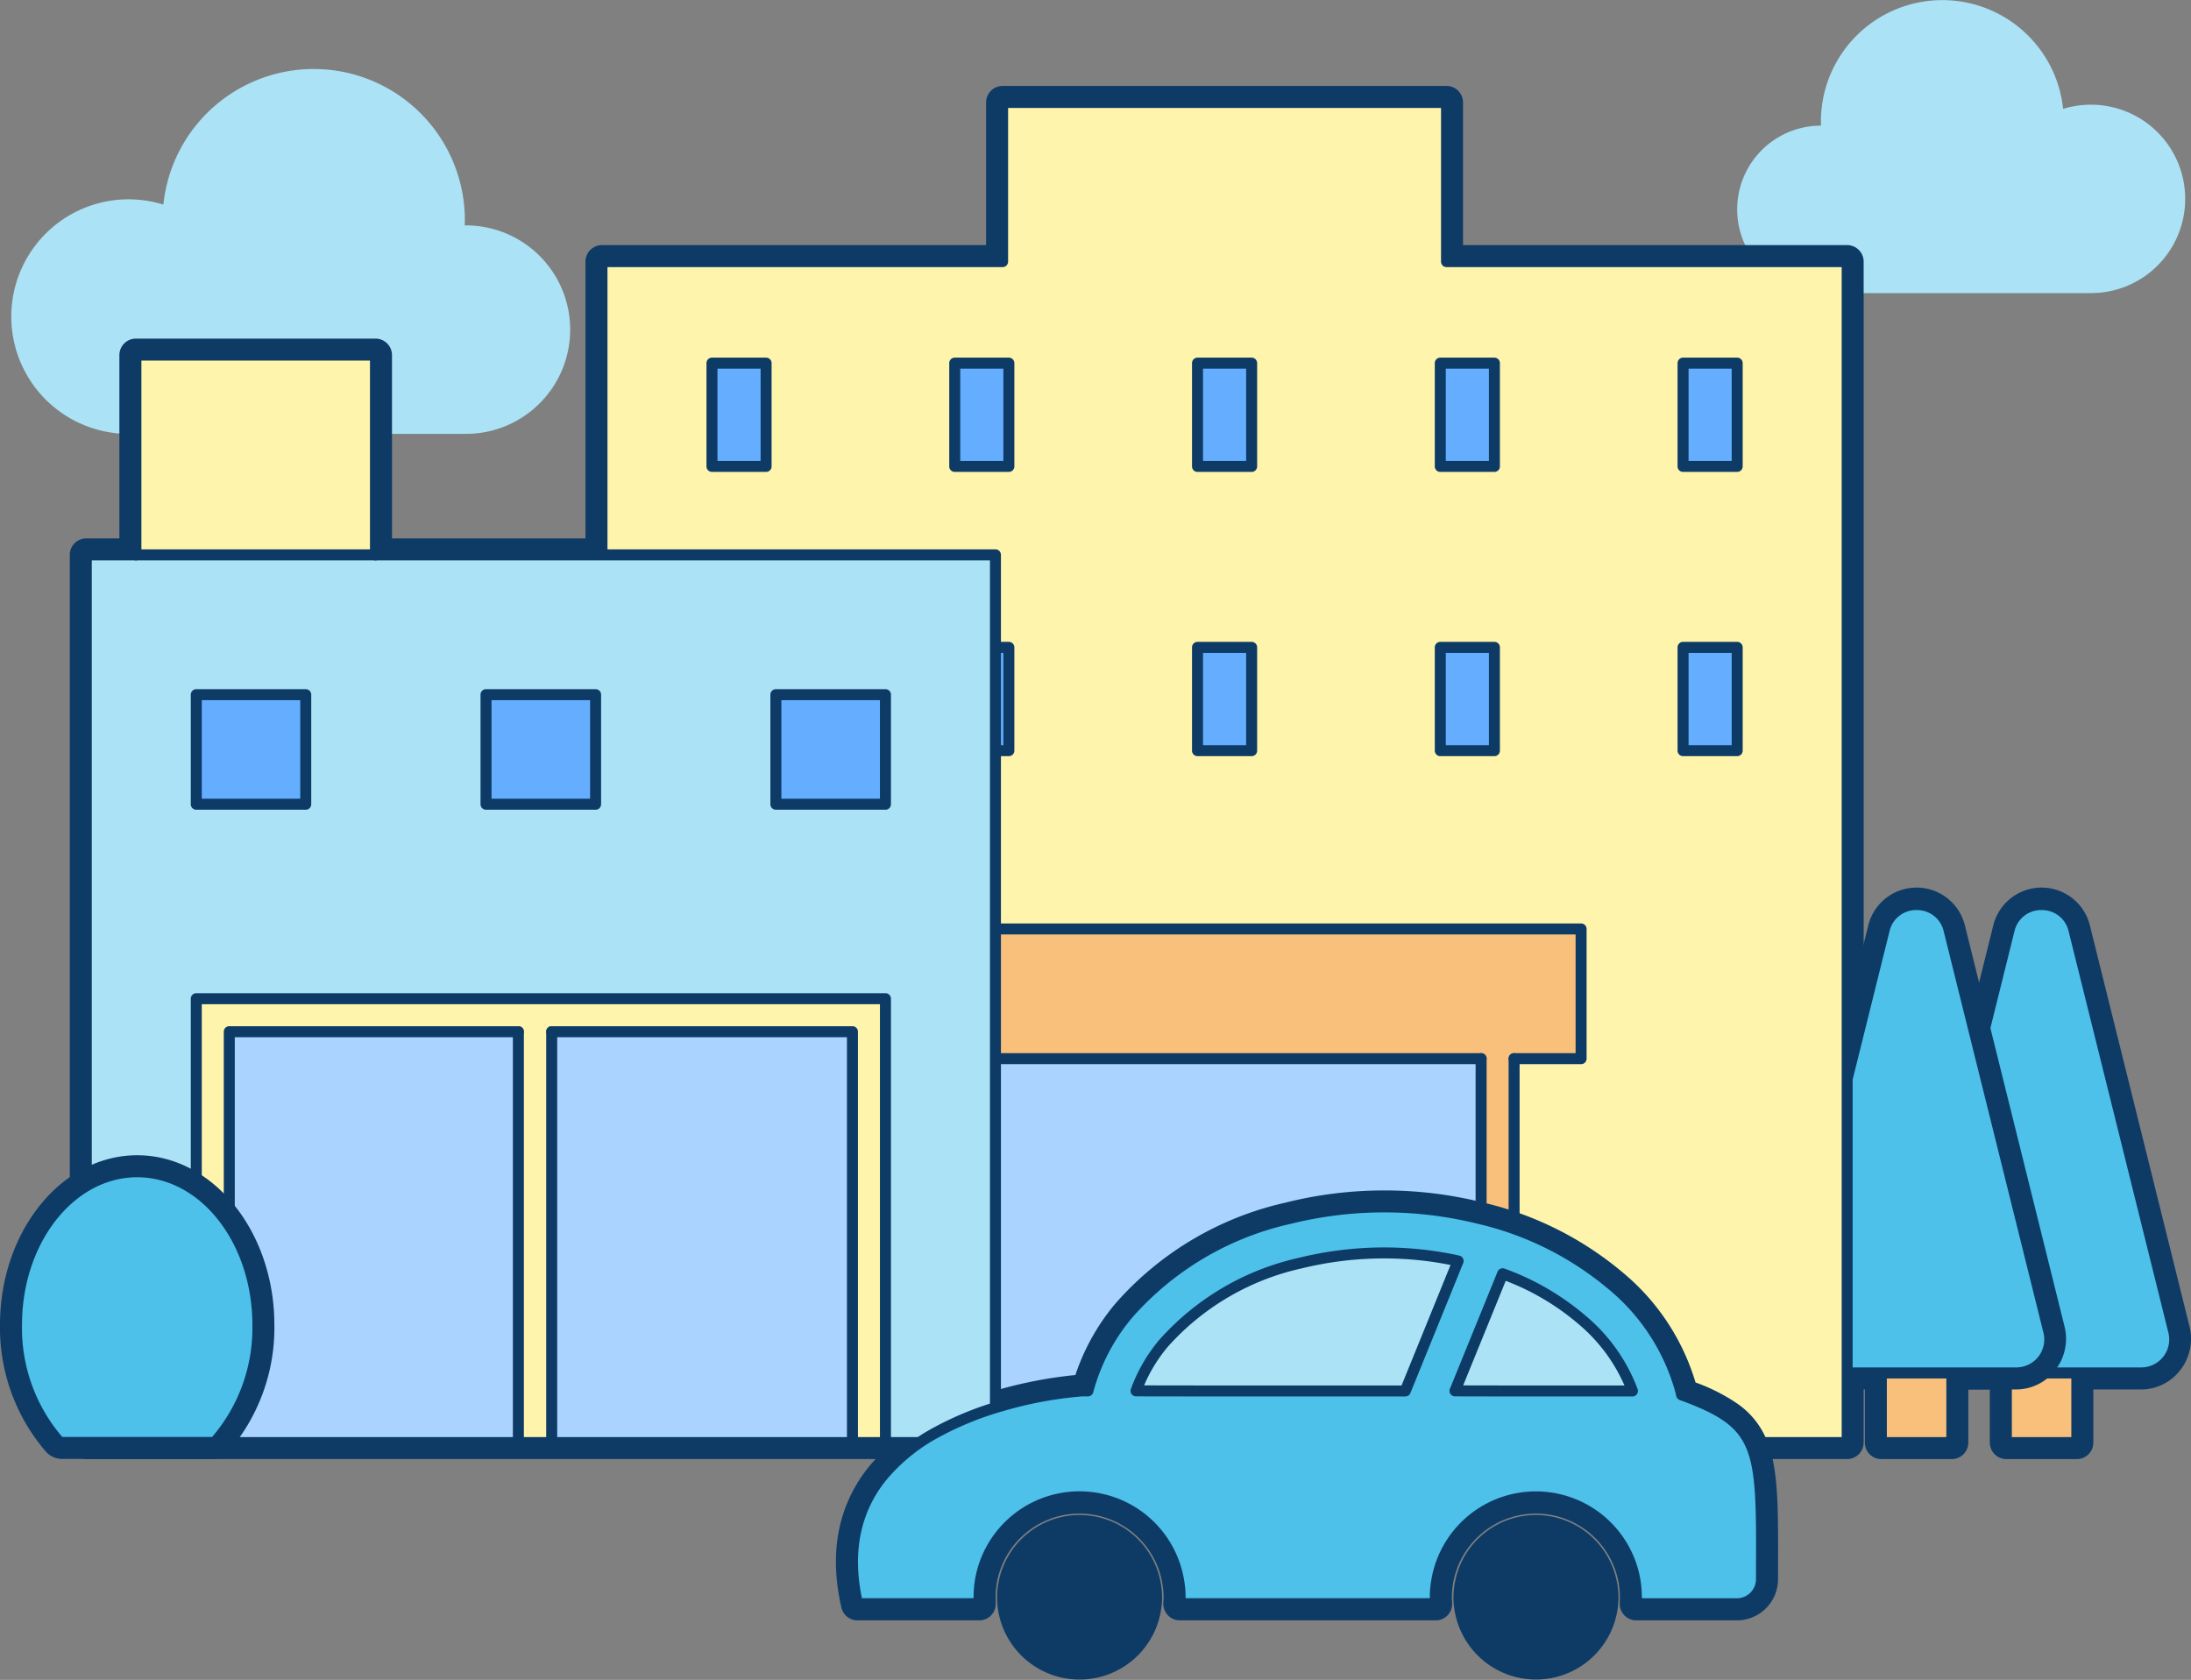
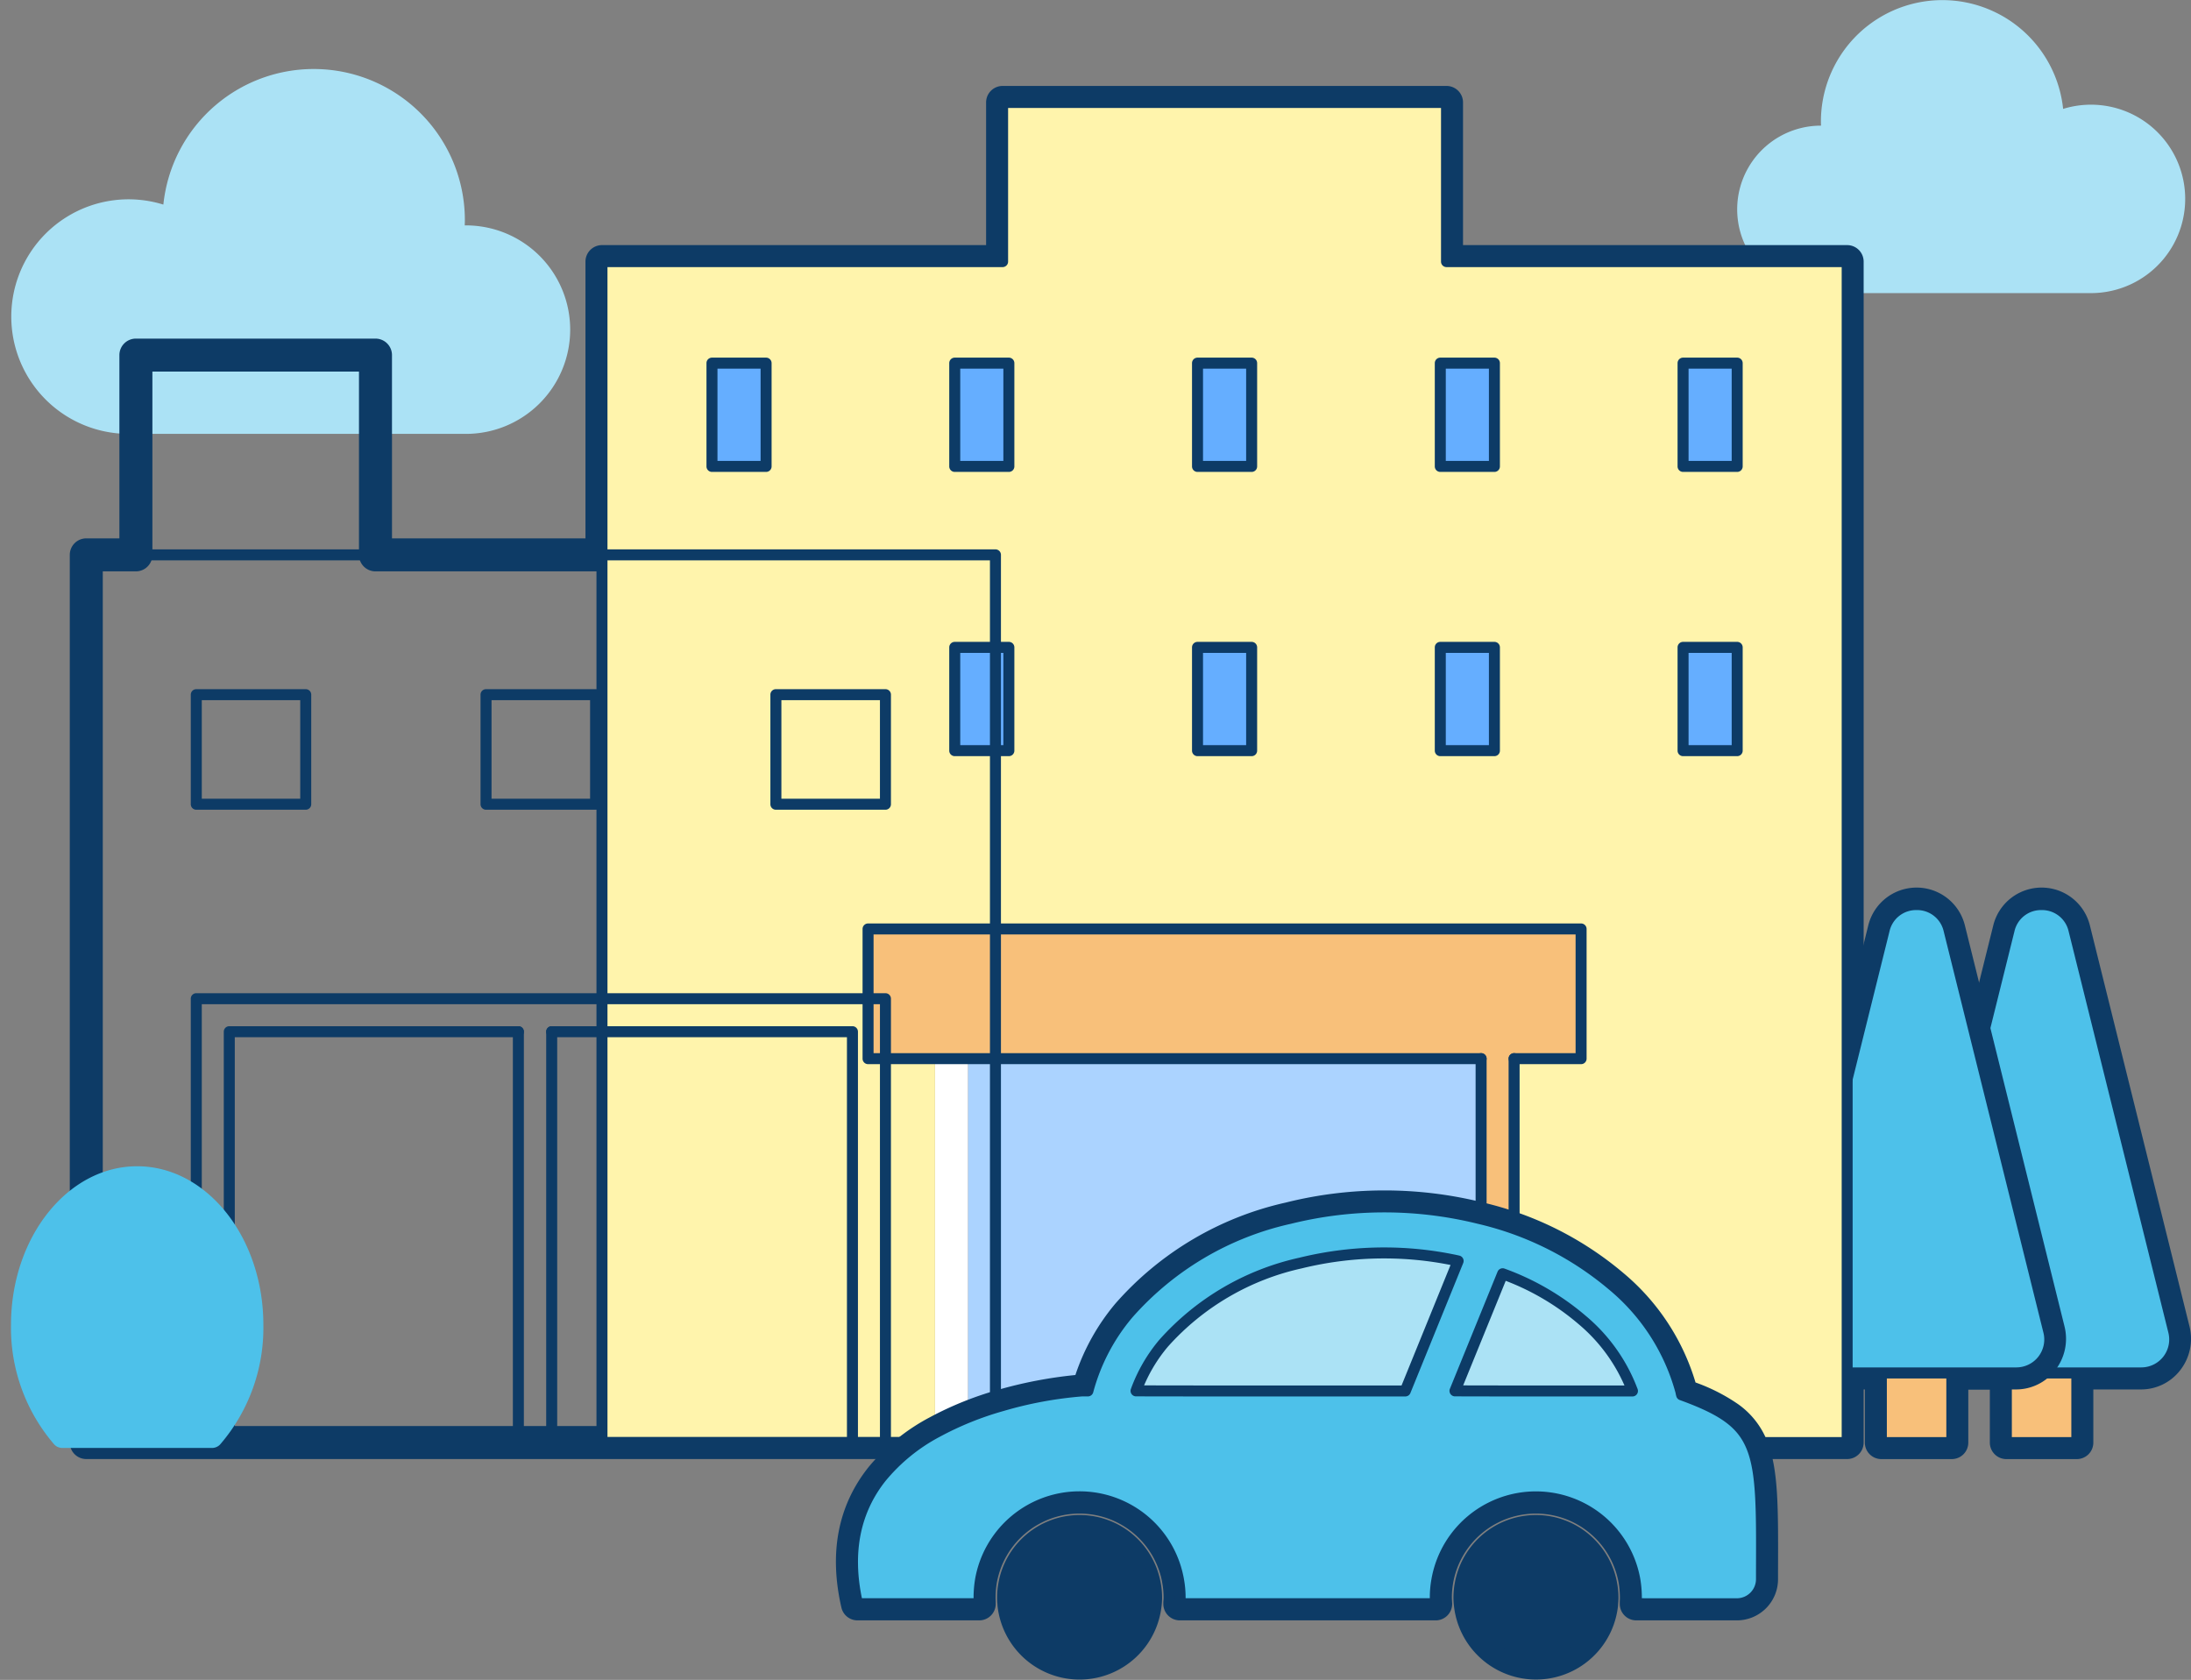
<svg xmlns="http://www.w3.org/2000/svg" width="199.179" height="152.721" viewBox="0 0 199.179 152.721">
  <rect x="0" y="0" width="199.179" height="152.721" fill="#808080" stroke="none" />
  <defs>
    <clipPath id="a">
      <rect width="199.179" height="152.721" fill="none" />
    </clipPath>
    <clipPath id="b">
      <rect width="24.217" height="48.912" transform="translate(173.483 82.235)" fill="none" />
    </clipPath>
    <clipPath id="d">
      <rect width="24.217" height="48.912" transform="translate(162.124 82.235)" fill="none" />
    </clipPath>
    <clipPath id="f">
      <rect width="113.2" height="121.83" transform="translate(54.724 9.313)" fill="none" />
    </clipPath>
    <clipPath id="h">
-       <rect width="82.65" height="98.86" transform="translate(7.844 32.283)" fill="none" />
-     </clipPath>
+       </clipPath>
    <clipPath id="j">
      <rect width="82.647" height="41.497" transform="translate(77.495 109.724)" fill="none" />
    </clipPath>
  </defs>
  <g transform="translate(-560 -876)">
    <g transform="translate(560 876)">
      <g clip-path="url(#a)">
        <path d="M165.536,11.419h.01c-.005-.127-.01-.254-.01-.381A11.039,11.039,0,0,1,187.554,9.9a8.565,8.565,0,1,1,2.533,16.747H165.536a7.612,7.612,0,1,1,0-15.225" fill="#abe2f5" />
        <path d="M42.26,20.491h-.012c.006-.158.012-.316.012-.474A13.741,13.741,0,0,0,14.851,18.6,10.662,10.662,0,1,0,11.7,39.444H42.26a9.477,9.477,0,1,0,0-18.953" fill="#abe2f5" />
        <path d="M91.144,7.813H131.5a1.5,1.5,0,0,1,1.5,1.5v12.97h34.92a1.5,1.5,0,0,1,1.5,1.5v107.36a1.5,1.5,0,0,1-1.5,1.5H7.844a1.5,1.5,0,0,1-1.5-1.5v-80.7a1.5,1.5,0,0,1,1.5-1.5h3.01V32.283a1.5,1.5,0,0,1,1.5-1.5h21.78a1.5,1.5,0,0,1,1.5,1.5v16.66h17.59V23.783a1.5,1.5,0,0,1,1.5-1.5h34.92V9.313A1.5,1.5,0,0,1,91.144,7.813Zm38.86,3H92.644v12.97a1.5,1.5,0,0,1-1.5,1.5H56.224v25.16a1.5,1.5,0,0,1-1.5,1.5H34.134a1.5,1.5,0,0,1-1.5-1.5V33.783H13.854v16.66a1.5,1.5,0,0,1-1.5,1.5H9.344v77.7h157.08V25.283H131.5a1.5,1.5,0,0,1-1.5-1.5Z" fill="#0d3b66" />
        <path d="M188.8,132.647h-6.408a1.5,1.5,0,0,1-1.5-1.5v-4.831h-4.345A4.484,4.484,0,0,1,173,124.578a4.639,4.639,0,0,1-.852-4l9.047-36.415a4.524,4.524,0,0,1,8.8,0l9.046,36.414a4.64,4.64,0,0,1-.851,4,4.485,4.485,0,0,1-3.549,1.738H190.3v4.831A1.5,1.5,0,0,1,188.8,132.647Zm-4.908-3H187.3v-4.831a1.5,1.5,0,0,1,1.5-1.5h5.845a1.492,1.492,0,0,0,1.187-.588,1.657,1.657,0,0,0,.3-1.428l-9.045-36.411a1.525,1.525,0,0,0-2.982,0L175.056,121.3a1.656,1.656,0,0,0,.3,1.426,1.491,1.491,0,0,0,1.186.588h5.845a1.5,1.5,0,0,1,1.5,1.5Z" fill="#0d3b66" />
        <g clip-path="url(#b)">
          <g clip-path="url(#b)">
            <path d="M197.608,121.045a3.039,3.039,0,0,1-2.95,3.772H176.524a3.039,3.039,0,0,1-2.949-3.772l9.07-36.5a3.036,3.036,0,0,1,5.893,0Z" fill="#4dc1ea" />
            <rect width="6.408" height="6.331" transform="translate(182.388 124.817)" fill="#f8c07a" />
          </g>
        </g>
        <path d="M194.658,125.317H176.524a3.537,3.537,0,0,1-3.433-4.393l9.069-36.5a3.474,3.474,0,0,1,1.325-2.013,3.637,3.637,0,0,1,4.212,0,3.475,3.475,0,0,1,1.326,2.014l9.07,36.5a3.538,3.538,0,0,1-3.435,4.393Zm-9.067-42.581a2.474,2.474,0,0,0-2.461,1.925l-9.069,36.5a2.537,2.537,0,0,0,2.463,3.151h18.134a2.538,2.538,0,0,0,2.465-3.151l-9.07-36.5A2.476,2.476,0,0,0,185.591,82.736Z" fill="#0d3b66" />
        <path d="M189.3,131.648h-7.408v-6.831h1v5.831H188.3v-5.831h1Z" fill="#0d3b66" />
        <path d="M177.437,132.647h-6.408a1.5,1.5,0,0,1-1.5-1.5v-4.831h-4.345a4.484,4.484,0,0,1-3.547-1.738,4.639,4.639,0,0,1-.852-4l9.047-36.415a4.524,4.524,0,0,1,8.8,0l9.046,36.414a4.64,4.64,0,0,1-.851,4,4.485,4.485,0,0,1-3.549,1.738h-4.345v4.831A1.5,1.5,0,0,1,177.437,132.647Zm-4.908-3h3.408v-4.831a1.5,1.5,0,0,1,1.5-1.5h5.845a1.492,1.492,0,0,0,1.187-.588,1.657,1.657,0,0,0,.3-1.428l-9.045-36.411a1.525,1.525,0,0,0-2.982,0L163.7,121.3a1.656,1.656,0,0,0,.3,1.426,1.491,1.491,0,0,0,1.186.588h5.845a1.5,1.5,0,0,1,1.5,1.5Z" fill="#0d3b66" />
        <g clip-path="url(#d)">
          <g clip-path="url(#d)">
            <path d="M186.249,121.045a3.039,3.039,0,0,1-2.95,3.772H165.165a3.039,3.039,0,0,1-2.949-3.772l9.07-36.5a3.036,3.036,0,0,1,5.893,0Z" fill="#4dc1ea" />
            <rect width="6.408" height="6.331" transform="translate(171.029 124.817)" fill="#f8c07a" />
          </g>
        </g>
        <path d="M183.3,125.317H165.166a3.538,3.538,0,0,1-3.434-4.393l9.07-36.5a3.473,3.473,0,0,1,1.325-2.013,3.637,3.637,0,0,1,4.212,0,3.475,3.475,0,0,1,1.326,2.014l9.07,36.5a3.539,3.539,0,0,1-3.435,4.393Zm-9.067-42.581a2.474,2.474,0,0,0-2.461,1.925l-9.07,36.5a2.538,2.538,0,0,0,2.464,3.151H183.3a2.539,2.539,0,0,0,2.465-3.151l-9.07-36.5A2.476,2.476,0,0,0,174.233,82.736Z" fill="#0d3b66" />
        <path d="M177.937,131.648h-7.408v-6.831h1v5.831h5.408v-5.831h1Z" fill="#0d3b66" />
        <g clip-path="url(#f)">
          <g clip-path="url(#f)">
            <path d="M134.644,96.243H78.914V84.453h64.82v11.79h-6.09v34.9h-3Z" fill="#f8c07a" />
            <rect width="4.92" height="9.39" transform="translate(153.004 58.853)" fill="#65aeff" />
            <rect width="4.92" height="9.39" transform="translate(153.004 33.013)" fill="#65aeff" />
            <rect width="4.92" height="9.39" transform="translate(130.934 58.853)" fill="#65aeff" />
            <rect width="4.92" height="9.39" transform="translate(130.934 33.013)" fill="#65aeff" />
            <rect width="46.65" height="34.9" transform="translate(87.994 96.243)" fill="#abd3ff" />
            <rect width="4.92" height="9.39" transform="translate(108.864 58.853)" fill="#65aeff" />
            <rect width="4.92" height="9.39" transform="translate(108.864 33.013)" fill="#65aeff" />
            <rect width="4.92" height="9.39" transform="translate(86.794 58.853)" fill="#65aeff" />
            <rect width="4.92" height="9.39" transform="translate(86.794 33.013)" fill="#65aeff" />
            <rect width="2.99" height="34.9" transform="translate(85.004 96.243)" fill="#fff" />
            <rect width="4.92" height="9.39" transform="translate(64.724 33.013)" fill="#65aeff" />
            <path d="M157.924,58.853H153v9.39h4.92Zm0-25.84H153V42.4h4.92ZM86.794,42.4h4.92v-9.39h-4.92Zm49.06-9.39h-4.92V42.4h4.92Zm-81.13-9.23h36.42V9.313H131.5v14.47h36.42v107.36h-30.28v-34.9h6.09V84.453H78.914v11.79H85v34.9H54.724Zm10,18.62h4.92v-9.39h-4.92Zm71.13,16.45h-4.92v9.39h4.92Zm-22.07,0h-4.92v9.39h4.92Zm0-25.84h-4.92V42.4h4.92Zm-22.07,25.84h-4.92v9.39h4.92Z" fill="#fff4ac" />
          </g>
        </g>
        <path d="M167.924,131.643h-30.28a.5.5,0,0,1,0-1h29.78V24.283H131.5a.5.5,0,0,1-.5-.5V9.813H91.644v13.97a.5.5,0,0,1-.5.5H55.224v106.36H85a.5.5,0,0,1,0,1H54.724a.5.5,0,0,1-.5-.5V23.783a.5.5,0,0,1,.5-.5h35.92V9.313a.5.5,0,0,1,.5-.5H131.5a.5.5,0,0,1,.5.5v13.97h35.92a.5.5,0,0,1,.5.5v107.36A.5.5,0,0,1,167.924,131.643Z" fill="#0d3b66" />
        <path d="M137.644,131.643h-3a.5.5,0,0,1,0-1h2.5v-34.4a.5.5,0,0,1,1,0v34.9A.5.5,0,0,1,137.644,131.643Z" fill="#0d3b66" />
-         <path d="M87.994,131.643H85a.5.5,0,0,1-.5-.5v-34.9a.5.5,0,0,1,1,0v34.4h2.49a.5.5,0,0,1,0,1Z" fill="#0d3b66" />
        <path d="M0,35.4a.5.5,0,0,1-.5-.5V0A.5.5,0,0,1,0-.5.5.5,0,0,1,.5,0V34.9A.5.5,0,0,1,0,35.4Z" transform="translate(134.644 96.243)" fill="#0d3b66" />
-         <path d="M0,35.4a.5.5,0,0,1-.5-.5V0A.5.5,0,0,1,0-.5.5.5,0,0,1,.5,0V34.9A.5.5,0,0,1,0,35.4Z" transform="translate(87.994 96.243)" fill="#0d3b66" />
        <path d="M46.65.5H0A.5.5,0,0,1-.5,0,.5.5,0,0,1,0-.5H46.65a.5.5,0,0,1,.5.5A.5.5,0,0,1,46.65.5Z" transform="translate(87.994 131.143)" fill="#0d3b66" />
        <path d="M143.734,96.743h-6.09a.5.5,0,0,1,0-1h5.59V84.953H79.414v10.79h55.23a.5.5,0,0,1,0,1H78.914a.5.5,0,0,1-.5-.5V84.453a.5.5,0,0,1,.5-.5h64.82a.5.5,0,0,1,.5.5v11.79A.5.5,0,0,1,143.734,96.743Z" fill="#0d3b66" />
        <path d="M0-.5H4.92a.5.5,0,0,1,.5.5V9.39a.5.5,0,0,1-.5.5H0a.5.5,0,0,1-.5-.5V0A.5.5,0,0,1,0-.5ZM4.42.5H.5V8.89H4.42Z" transform="translate(153.004 33.013)" fill="#0d3b66" />
        <path d="M0-.5H4.92a.5.5,0,0,1,.5.5V9.39a.5.5,0,0,1-.5.5H0a.5.5,0,0,1-.5-.5V0A.5.5,0,0,1,0-.5ZM4.42.5H.5V8.89H4.42Z" transform="translate(64.724 33.013)" fill="#0d3b66" />
        <path d="M0-.5H4.92a.5.5,0,0,1,.5.5V9.39a.5.5,0,0,1-.5.5H0a.5.5,0,0,1-.5-.5V0A.5.5,0,0,1,0-.5ZM4.42.5H.5V8.89H4.42Z" transform="translate(86.794 33.013)" fill="#0d3b66" />
        <path d="M0-.5H4.92a.5.5,0,0,1,.5.5V9.39a.5.5,0,0,1-.5.5H0a.5.5,0,0,1-.5-.5V0A.5.5,0,0,1,0-.5ZM4.42.5H.5V8.89H4.42Z" transform="translate(108.864 33.013)" fill="#0d3b66" />
        <path d="M0-.5H4.92a.5.5,0,0,1,.5.5V9.39a.5.5,0,0,1-.5.5H0a.5.5,0,0,1-.5-.5V0A.5.5,0,0,1,0-.5ZM4.42.5H.5V8.89H4.42Z" transform="translate(130.934 33.013)" fill="#0d3b66" />
        <path d="M0-.5H4.92a.5.5,0,0,1,.5.5V9.39a.5.5,0,0,1-.5.5H0a.5.5,0,0,1-.5-.5V0A.5.5,0,0,1,0-.5ZM4.42.5H.5V8.89H4.42Z" transform="translate(153.004 58.853)" fill="#0d3b66" />
        <path d="M0-.5H4.92a.5.5,0,0,1,.5.5V9.39a.5.5,0,0,1-.5.5H0a.5.5,0,0,1-.5-.5V0A.5.5,0,0,1,0-.5ZM4.42.5H.5V8.89H4.42Z" transform="translate(86.794 58.853)" fill="#0d3b66" />
        <path d="M0-.5H4.92a.5.5,0,0,1,.5.5V9.39a.5.5,0,0,1-.5.5H0a.5.5,0,0,1-.5-.5V0A.5.5,0,0,1,0-.5ZM4.42.5H.5V8.89H4.42Z" transform="translate(108.864 58.853)" fill="#0d3b66" />
        <path d="M0-.5H4.92a.5.5,0,0,1,.5.5V9.39a.5.5,0,0,1-.5.5H0a.5.5,0,0,1-.5-.5V0A.5.5,0,0,1,0-.5ZM4.42.5H.5V8.89H4.42Z" transform="translate(130.934 58.853)" fill="#0d3b66" />
        <path d="M125.842,108.224a36.852,36.852,0,0,1,8.983,1.1,30.447,30.447,0,0,1,12.766,6.418,20.659,20.659,0,0,1,6.546,9.94,16.668,16.668,0,0,1,3.846,1.955,7.488,7.488,0,0,1,2.675,3.4c1.016,2.533,1,6.012.979,11.774l0,.764a3.742,3.742,0,0,1-3.738,3.734h-9.151a1.5,1.5,0,0,1-1.5-1.5v-.061q0-.036,0-.071l0-.051c.007-.137.013-.267.013-.383a8.345,8.345,0,0,0-.119-1.379,7.641,7.641,0,0,0-15.04.048l0,.012a7.505,7.505,0,0,0-.116,1.319c0,.074.006.166.013.273,0,.074.009.148.013.224a1.5,1.5,0,0,1-1.5,1.57H107.255a1.5,1.5,0,0,1-1.5-1.5v-.061q0-.04,0-.08c0-.065.008-.129.013-.194.006-.088.012-.171.012-.231a7.356,7.356,0,0,0-.125-1.347l0-.02a7.639,7.639,0,0,0-15.038.03,8.5,8.5,0,0,0-.111,1.337c0,.118.006.251.012.391l0,.113a1.5,1.5,0,0,1-1.5,1.562H77.952a1.5,1.5,0,0,1-1.462-1.165c-1.143-4.981-.313-9.277,2.467-12.767a18.212,18.212,0,0,1,5.554-4.521,30.437,30.437,0,0,1,6.2-2.5,39.709,39.709,0,0,1,7.05-1.353,19.845,19.845,0,0,1,3.641-6.5,29.008,29.008,0,0,1,15.464-9.173A36.822,36.822,0,0,1,125.842,108.224ZM157.895,144.3a.738.738,0,0,0,.738-.737s0,0,0-.006l0-.767c.022-5.4.035-8.655-.763-10.645-.676-1.686-2.067-2.678-5.512-3.928a1.5,1.5,0,0,1-.913-.94,2.847,2.847,0,0,1-.093-.37c0-.014-.005-.029-.009-.043A17.532,17.532,0,0,0,145.62,118a27.445,27.445,0,0,0-11.515-5.768l-.009,0a34.318,34.318,0,0,0-16.5,0l-.007,0a26.006,26.006,0,0,0-13.873,8.174,16.6,16.6,0,0,0-3.365,6.424,1.5,1.5,0,0,1-1.452,1.123h-.508a35.442,35.442,0,0,0-7.074,1.342c-3.212.95-7.576,2.777-10.126,6.085a10.343,10.343,0,0,0-1.962,4.247,12.956,12.956,0,0,0-.042,4.673h8.358c.026-.3.063-.606.113-.9l0-.018a10.637,10.637,0,0,1,20.946-.041c.059.312.1.635.133.961h20.286c.028-.316.069-.626.124-.922a10.64,10.64,0,0,1,20.948-.041l0,.013c.054.318.094.636.121.951Z" fill="#0d3b66" />
        <path d="M98.139,137.731a7.49,7.49,0,0,1,7.384,6.188,7.316,7.316,0,0,1,.12,1.316,5.765,5.765,0,0,1-.044.734,7.5,7.5,0,0,1-14.922-.029v-.009l0-.054c-.017-.191-.036-.408-.036-.643a7.316,7.316,0,0,1,.121-1.318,7.5,7.5,0,0,1,7.383-6.186Zm0,11.99a4.482,4.482,0,0,0,4.475-4.059q0-.03.007-.059a2.738,2.738,0,0,0,.022-.368,4.31,4.31,0,0,0-.072-.78l0-.016a4.5,4.5,0,0,0-8.859,0l0,.012a4.31,4.31,0,0,0-.072.78c0,.1.011.231.024.38l0,.051a4.489,4.489,0,0,0,4.475,4.056Z" fill="#0d3b66" />
        <path d="M139.627,137.731a7.5,7.5,0,0,1,7.383,6.186,7.317,7.317,0,0,1,.121,1.318c0,.235-.019.452-.036.644l0,.053v.009a7.5,7.5,0,0,1-14.921.032,5.618,5.618,0,0,1-.045-.737,7.317,7.317,0,0,1,.121-1.316,7.488,7.488,0,0,1,7.383-6.188Zm4.475,7.935,0-.051c.013-.149.024-.277.024-.38a4.309,4.309,0,0,0-.072-.78l0-.012a4.5,4.5,0,0,0-8.858,0l0,.017a4.31,4.31,0,0,0-.073.78,2.59,2.59,0,0,0,.022.36q0,.034.008.067a4.5,4.5,0,0,0,8.949,0Z" fill="#0d3b66" />
        <g clip-path="url(#h)">
          <g clip-path="url(#h)">
            <path d="M77.494,93.793H50.154v37.35h-3.03V93.793H20.844v37.35h-3V90.793h62.65v40.35h-3Z" fill="#fff4ac" />
            <path d="M80.494,63.153h-9.96v9.96h9.96Zm-62.65,9.96h9.95v-9.96h-9.95Zm72.65-22.67v80.7h-10V90.793H17.844v40.35h-10v-80.7h82.65Zm-36.35,12.71h-9.96v9.96h9.96Z" fill="#abe2f5" />
            <rect width="9.96" height="9.96" transform="translate(70.534 63.153)" fill="#65aeff" />
            <rect width="27.34" height="37.35" transform="translate(50.154 93.793)" fill="#abd3ff" />
            <rect width="9.96" height="9.96" transform="translate(44.184 63.153)" fill="#65aeff" />
-             <rect width="26.28" height="37.35" transform="translate(20.844 93.793)" fill="#abd3ff" />
            <rect width="21.78" height="18.16" transform="translate(12.354 32.283)" fill="#fff4ac" />
            <rect width="9.95" height="9.96" transform="translate(17.844 63.153)" fill="#65aeff" />
          </g>
        </g>
        <path d="M34.134,50.943a.5.5,0,0,1-.5-.5V32.783H12.854v17.66a.5.5,0,0,1-1,0V32.283a.5.5,0,0,1,.5-.5h21.78a.5.5,0,0,1,.5.5v18.16A.5.5,0,0,1,34.134,50.943Z" fill="#0d3b66" />
        <path d="M90.494,131.643h-10a.5.5,0,0,1,0-1h9.5v-79.7H8.344v79.7h9.5a.5.5,0,1,1,0,1h-10a.5.5,0,0,1-.5-.5v-80.7a.5.5,0,0,1,.5-.5h82.65a.5.5,0,0,1,.5.5v80.7A.5.5,0,0,1,90.494,131.643Z" fill="#0d3b66" />
        <path d="M0-.5H9.95a.5.5,0,0,1,.5.5V9.96a.5.5,0,0,1-.5.5H0a.5.5,0,0,1-.5-.5V0A.5.5,0,0,1,0-.5ZM9.45.5H.5V9.46H9.45Z" transform="translate(17.844 63.153)" fill="#0d3b66" />
        <path d="M0-.5H9.96a.5.5,0,0,1,.5.5V9.96a.5.5,0,0,1-.5.5H0a.5.5,0,0,1-.5-.5V0A.5.5,0,0,1,0-.5ZM9.46.5H.5V9.46H9.46Z" transform="translate(44.184 63.153)" fill="#0d3b66" />
        <path d="M0-.5H9.96a.5.5,0,0,1,.5.5V9.96a.5.5,0,0,1-.5.5H0a.5.5,0,0,1-.5-.5V0A.5.5,0,0,1,0-.5ZM9.46.5H.5V9.46H9.46Z" transform="translate(70.534 63.153)" fill="#0d3b66" />
        <path d="M80.494,131.643H17.844a.5.5,0,0,1-.5-.5V90.793a.5.5,0,0,1,.5-.5h62.65a.5.5,0,0,1,.5.5v40.35A.5.5,0,0,1,80.494,131.643Zm-62.15-1h61.65V91.293H18.344Z" fill="#0d3b66" />
        <path d="M77.494,131.643a.5.5,0,0,1-.5-.5V94.293H50.154a.5.5,0,0,1,0-1h27.34a.5.5,0,0,1,.5.5v37.35A.5.5,0,0,1,77.494,131.643Z" fill="#0d3b66" />
        <path d="M20.844,131.643a.5.5,0,0,1-.5-.5V93.793a.5.5,0,0,1,.5-.5h26.28a.5.5,0,0,1,0,1H21.344v36.85A.5.5,0,0,1,20.844,131.643Z" fill="#0d3b66" />
        <path d="M0,37.85a.5.5,0,0,1-.5-.5V0A.5.5,0,0,1,0-.5.5.5,0,0,1,.5,0V37.35A.5.5,0,0,1,0,37.85Z" transform="translate(50.154 93.793)" fill="#0d3b66" />
        <path d="M0,37.85a.5.5,0,0,1-.5-.5V0A.5.5,0,0,1,0-.5.5.5,0,0,1,.5,0V37.35A.5.5,0,0,1,0,37.85Z" transform="translate(47.124 93.793)" fill="#0d3b66" />
        <path d="M5.661,131.634a1,1,0,0,1-.739-.327A16.228,16.228,0,0,1,1,120.445c0-7.952,5.145-14.42,11.471-14.42s11.471,6.468,11.471,14.42a16.223,16.223,0,0,1-3.922,10.862,1,1,0,0,1-.739.327Z" fill="#4dc1ea" />
-         <path d="M12.471,107.025c5.783,0,10.471,6.008,10.471,13.42a15.179,15.179,0,0,1-3.661,10.189H5.66A15.183,15.183,0,0,1,2,120.445c0-7.412,4.688-13.42,10.471-13.42m0-2C5.595,105.025,0,111.942,0,120.445A17.244,17.244,0,0,0,4.181,131.98a2,2,0,0,0,1.479.654H19.281a2,2,0,0,0,1.479-.654,17.239,17.239,0,0,0,4.182-11.535c0-8.5-5.595-15.42-12.471-15.42" fill="#0d3b66" />
        <g clip-path="url(#j)">
          <g clip-path="url(#j)">
            <path d="M152.873,126.807c7.481,2.714,7.3,4.854,7.26,16.756A2.24,2.24,0,0,1,157.9,145.8h-9.152v-.062c.009-.168.017-.336.017-.5a9.927,9.927,0,0,0-.141-1.636,9.14,9.14,0,0,0-17.994.045,8.889,8.889,0,0,0-.142,1.591c0,.186.018.372.027.566H107.255v-.062c.009-.168.027-.336.027-.5a8.86,8.86,0,0,0-.15-1.627,9.14,9.14,0,0,0-18,.036A9.958,9.958,0,0,0,89,145.234c0,.186.009.372.017.566H77.952c-4.015-17.5,19.727-19.347,20.426-19.347H98.9a18.16,18.16,0,0,1,3.661-7,27.474,27.474,0,0,1,14.67-8.675,35.813,35.813,0,0,1,17.233,0,28.954,28.954,0,0,1,12.141,6.093,19,19,0,0,1,6.2,9.629c.027.106.036.2.071.31m-4.465-.354c-.027-.08-.062-.15-.089-.23a15.373,15.373,0,0,0-4.465-6.207A23.393,23.393,0,0,0,136.6,115.8l-4.333,10.646,4.342.009Zm-20.656,0,4.8-11.813c-.141-.036-.283-.062-.433-.1a31.278,31.278,0,0,0-6.278-.636,31.816,31.816,0,0,0-7.6.919,23.43,23.43,0,0,0-12.468,7.3,14.192,14.192,0,0,0-2.494,4.315l5.934.009Z" fill="#4dc1ea" />
            <path d="M148.319,126.224c.027.08.062.15.088.23H136.612l-4.342-.009L136.6,115.8a23.4,23.4,0,0,1,7.251,4.218,15.373,15.373,0,0,1,4.465,6.207" fill="#abe2f5" />
            <path d="M145.631,145.235c0,.186-.018.371-.035.566a6,6,0,0,1-11.938,0,4.225,4.225,0,0,1-.035-.566,5.8,5.8,0,0,1,.1-1.052,6,6,0,0,1,11.814,0,5.8,5.8,0,0,1,.1,1.052" fill="#0d3b66" />
            <path d="M132.553,114.64l-4.8,11.813H109.209l-5.933-.008a14.193,14.193,0,0,1,2.493-4.316,23.437,23.437,0,0,1,12.468-7.3,31.774,31.774,0,0,1,7.605-.92,31.213,31.213,0,0,1,6.278.637c.15.035.292.062.433.1" fill="#abe2f5" />
            <path d="M104.143,145.235a4.225,4.225,0,0,1-.035.566,6,6,0,0,1-11.938,0c-.017-.195-.035-.38-.035-.566a5.8,5.8,0,0,1,.1-1.052,6,6,0,0,1,11.814,0,5.8,5.8,0,0,1,.1,1.052" fill="#0d3b66" />
          </g>
        </g>
        <path d="M125.842,109.224a35.853,35.853,0,0,1,8.743,1.067,29.441,29.441,0,0,1,12.348,6.2,19.519,19.519,0,0,1,6.354,9.885c0,.018.009.037.013.054a16.907,16.907,0,0,1,4.095,2.011,6.528,6.528,0,0,1,2.335,2.958c.943,2.352.929,5.755.907,11.394l0,.771a2.74,2.74,0,0,1-2.738,2.735h-9.151a.5.5,0,0,1-.5-.5v-.061q0-.012,0-.024l0-.051c.007-.149.014-.29.014-.43a9.359,9.359,0,0,0-.134-1.553,8.64,8.64,0,0,0-17.009.047v.005a8.442,8.442,0,0,0-.134,1.5c0,.105.007.216.015.334,0,.068.009.137.012.208a.5.5,0,0,1-.5.523H107.255a.5.5,0,0,1-.5-.5v-.061q0-.013,0-.027c0-.059.007-.118.012-.177.008-.106.015-.206.015-.3a8.292,8.292,0,0,0-.142-1.533v-.008a8.579,8.579,0,0,0-2.942-5.086,8.649,8.649,0,0,0-14.067,5.12,9.419,9.419,0,0,0-.125,1.507c0,.173.007.348.016.542a.5.5,0,0,1-.5.523H77.952a.5.5,0,0,1-.487-.388c-1.071-4.67-.306-8.68,2.274-11.92a17.222,17.222,0,0,1,5.253-4.268,29.438,29.438,0,0,1,6-2.417,35.8,35.8,0,0,1,7.385-1.354h.14a18.664,18.664,0,0,1,3.658-6.822,28.008,28.008,0,0,1,14.934-8.84A35.815,35.815,0,0,1,125.842,109.224ZM157.895,145.3a1.739,1.739,0,0,0,1.738-1.737l0-.773c.022-5.517.036-8.848-.835-11.018-.8-2-2.34-3.131-6.1-4.495a.5.5,0,0,1-.3-.313,1.909,1.909,0,0,1-.061-.247c-.007-.036-.013-.067-.02-.1a18.531,18.531,0,0,0-6.041-9.376,28.445,28.445,0,0,0-11.932-5.984,35.317,35.317,0,0,0-16.993,0,27.009,27.009,0,0,0-14.406,8.508,17.577,17.577,0,0,0-3.562,6.81.5.5,0,0,1-.484.374h-.522a35.358,35.358,0,0,0-7.146,1.326,28.352,28.352,0,0,0-5.794,2.342,16.176,16.176,0,0,0-4.94,4.025c-2.291,2.895-3.011,6.478-2.142,10.654H88.505q0-.032,0-.065a10.419,10.419,0,0,1,.139-1.674v-.006a9.637,9.637,0,0,1,18.978-.038,9.31,9.31,0,0,1,.159,1.718q0,.033,0,.065h22.2q0-.032,0-.065a9.34,9.34,0,0,1,.15-1.681,9.639,9.639,0,0,1,18.978-.042,10.373,10.373,0,0,1,.149,1.724q0,.033,0,.065Z" fill="#0d3b66" />
        <path d="M127.752,126.954H109.209l-5.934-.009a.5.5,0,0,1-.47-.668,14.74,14.74,0,0,1,2.58-4.467,23.947,23.947,0,0,1,12.731-7.47,32.344,32.344,0,0,1,7.725-.934,31.837,31.837,0,0,1,6.378.646l.016,0c.067.016.132.03.2.044s.158.034.24.054a.5.5,0,0,1,.343.674l-4.8,11.814A.5.5,0,0,1,127.752,126.954Zm-23.746-1.008,5.2.008h18.206L131.866,115a30.84,30.84,0,0,0-6.024-.595,31.342,31.342,0,0,0-7.485.9,22.948,22.948,0,0,0-12.2,7.138A13.97,13.97,0,0,0,104.006,125.946Z" fill="#0d3b66" />
        <path d="M148.407,126.954H136.612l-4.343-.009a.5.5,0,0,1-.462-.688l4.333-10.646a.5.5,0,0,1,.638-.28,23.767,23.767,0,0,1,7.4,4.31,15.972,15.972,0,0,1,4.605,6.409l.007.019c.007.022.018.048.031.079s.038.093.057.151a.5.5,0,0,1-.476.655Zm-15.394-1.007,3.6.007h11.063a15.213,15.213,0,0,0-4.15-5.559,22.523,22.523,0,0,0-6.644-3.954Z" fill="#0d3b66" />
        <path d="M98.139,138.731a6.49,6.49,0,0,1,6.4,5.364,6.314,6.314,0,0,1,.1,1.14,4.691,4.691,0,0,1-.038.622,6.5,6.5,0,0,1-12.933-.01l-.005-.057c-.016-.179-.032-.365-.032-.555a6.314,6.314,0,0,1,.105-1.143,6.5,6.5,0,0,1,6.4-5.361Zm0,11.99a5.482,5.482,0,0,0,5.471-4.966q0-.01,0-.02a3.708,3.708,0,0,0,.031-.5,5.311,5.311,0,0,0-.089-.961v-.005a5.5,5.5,0,0,0-10.829,0,5.325,5.325,0,0,0-.089.965c0,.146.014.3.028.467l0,.055a5.489,5.489,0,0,0,5.471,4.963Z" fill="#0d3b66" />
        <path d="M139.627,138.731a6.5,6.5,0,0,1,6.4,5.365,6.3,6.3,0,0,1,.1,1.139c0,.191-.016.376-.032.556l0,.054a6.5,6.5,0,0,1-12.933.013,4.69,4.69,0,0,1-.038-.622,6.315,6.315,0,0,1,.1-1.14,6.49,6.49,0,0,1,6.4-5.364Zm0,11.99a5.489,5.489,0,0,0,5.471-4.966l0-.052c.015-.165.028-.321.028-.468a5.312,5.312,0,0,0-.089-.961,5.5,5.5,0,0,0-10.83-.005v.005a5.312,5.312,0,0,0-.089.961,3.706,3.706,0,0,0,.031.5q0,.01,0,.02a5.482,5.482,0,0,0,5.471,4.966Z" fill="#0d3b66" />
      </g>
    </g>
  </g>
</svg>